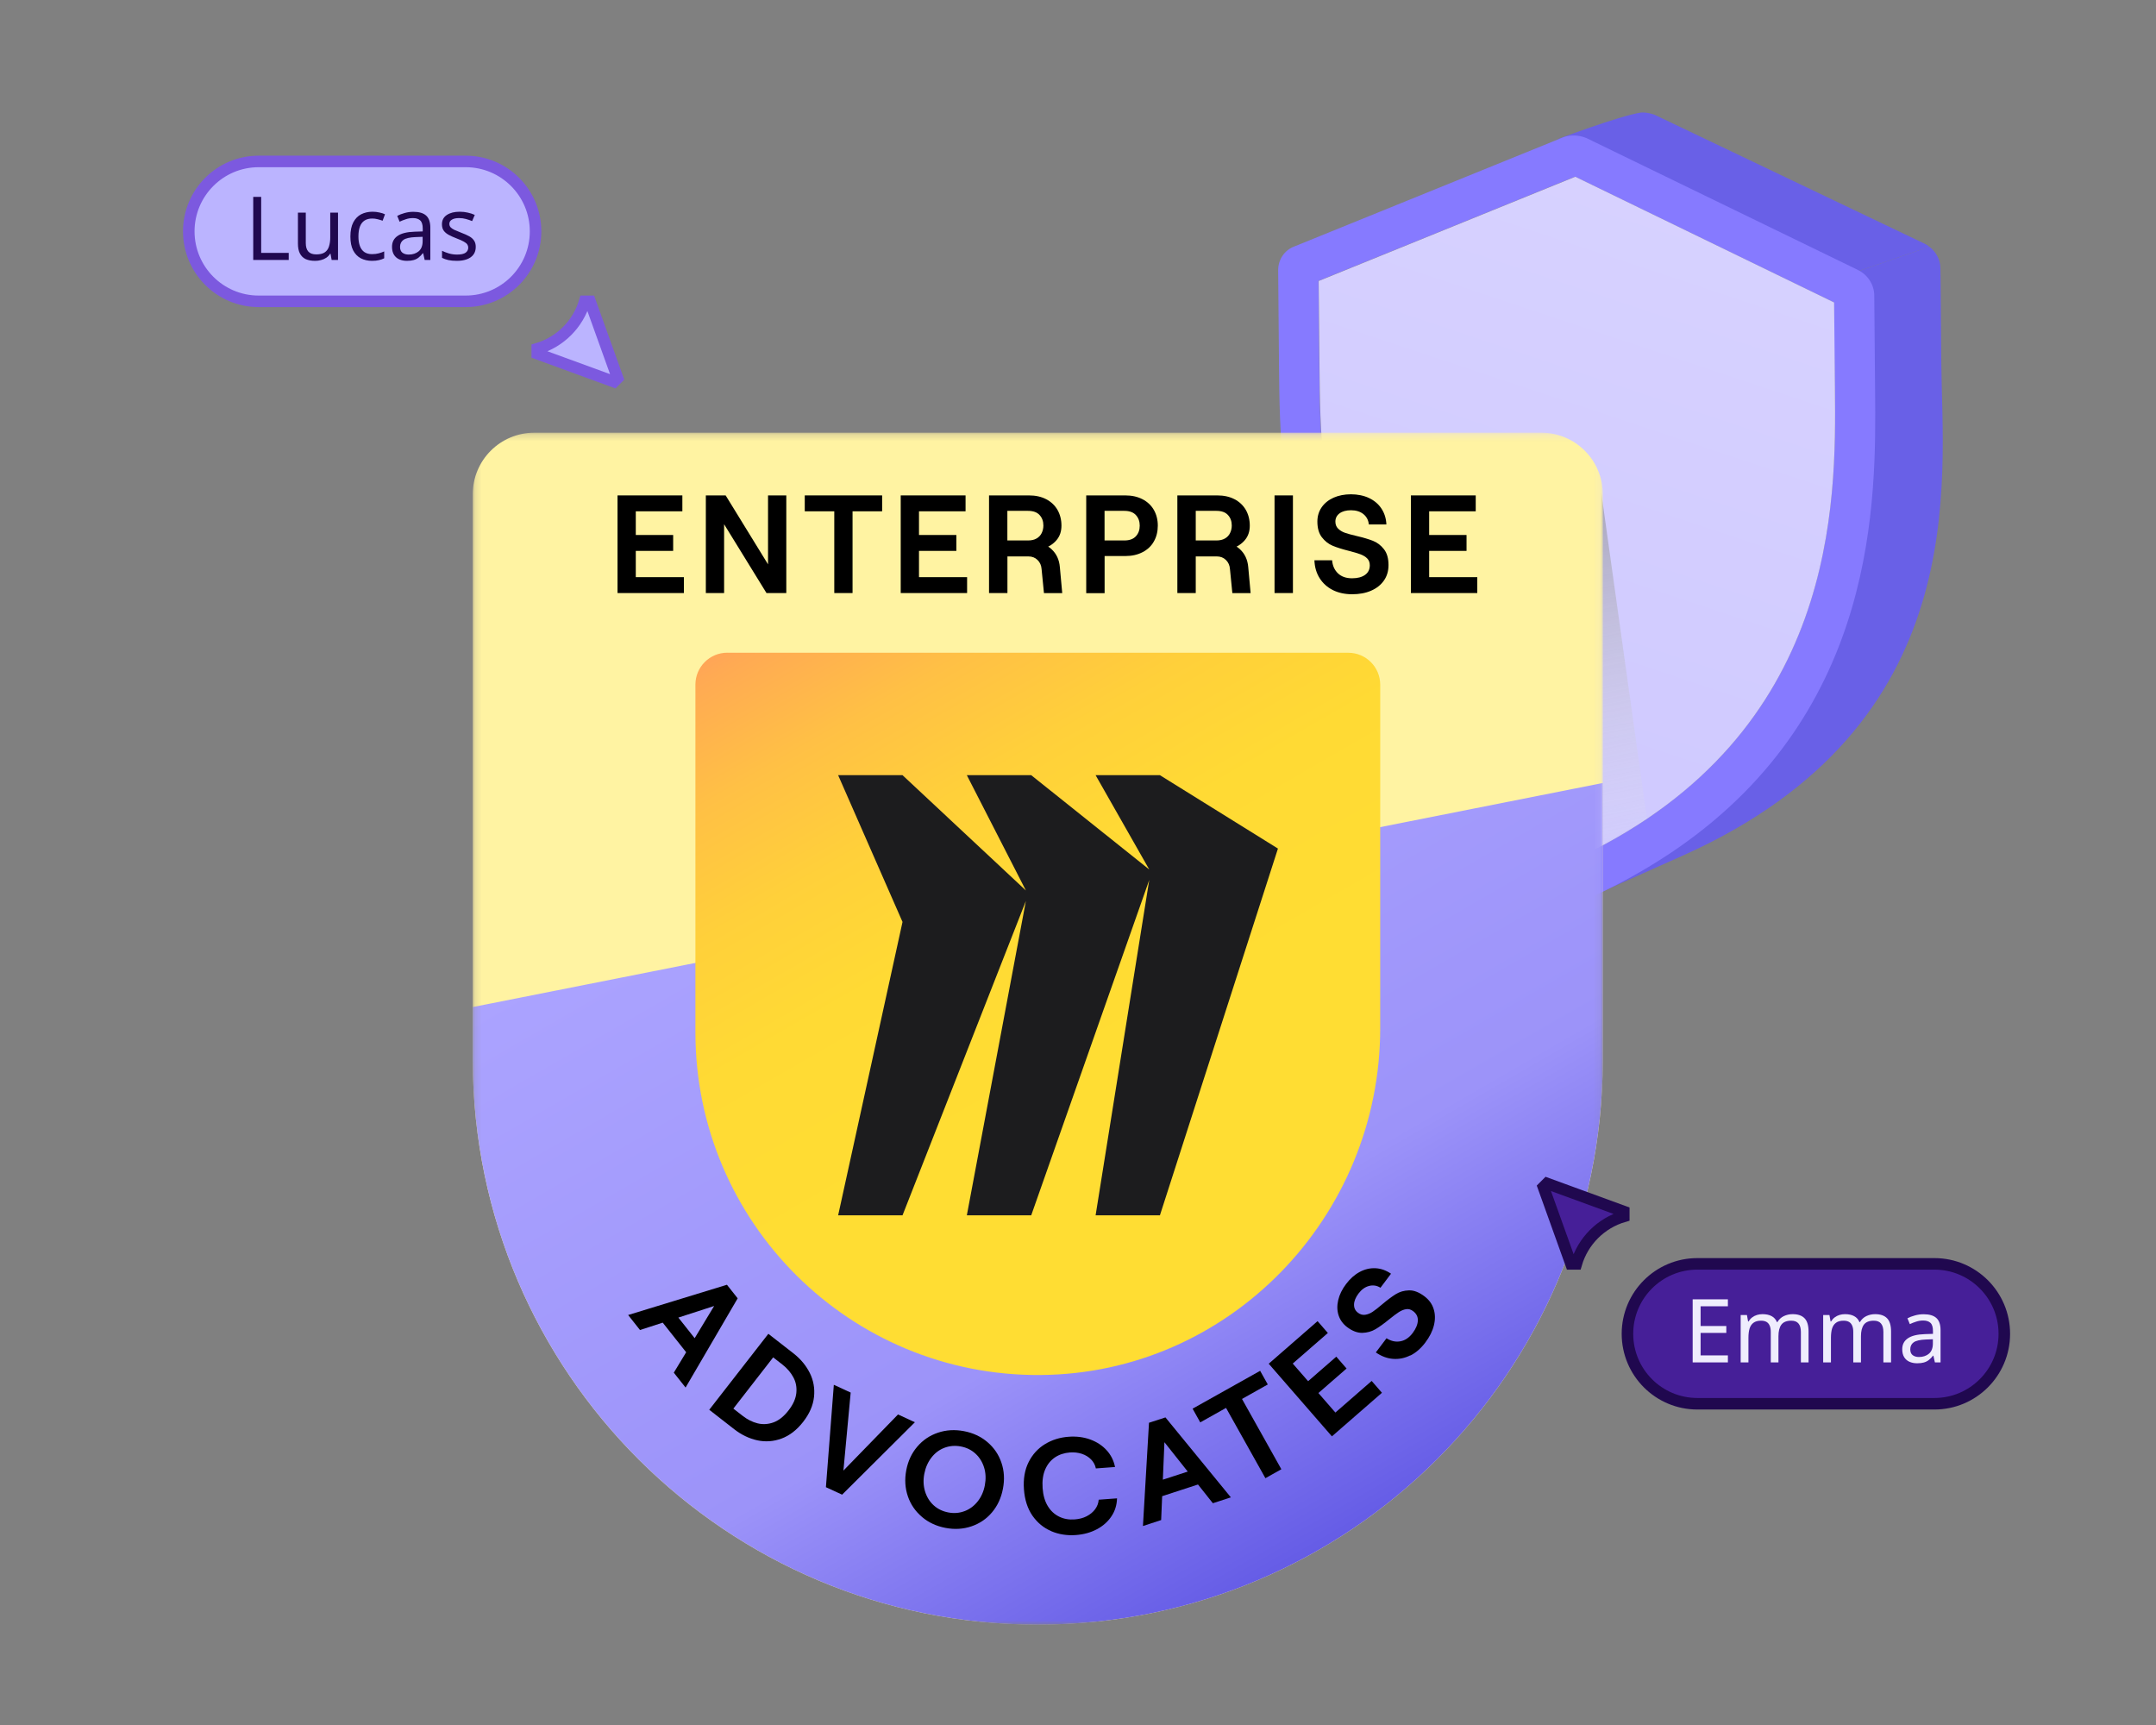
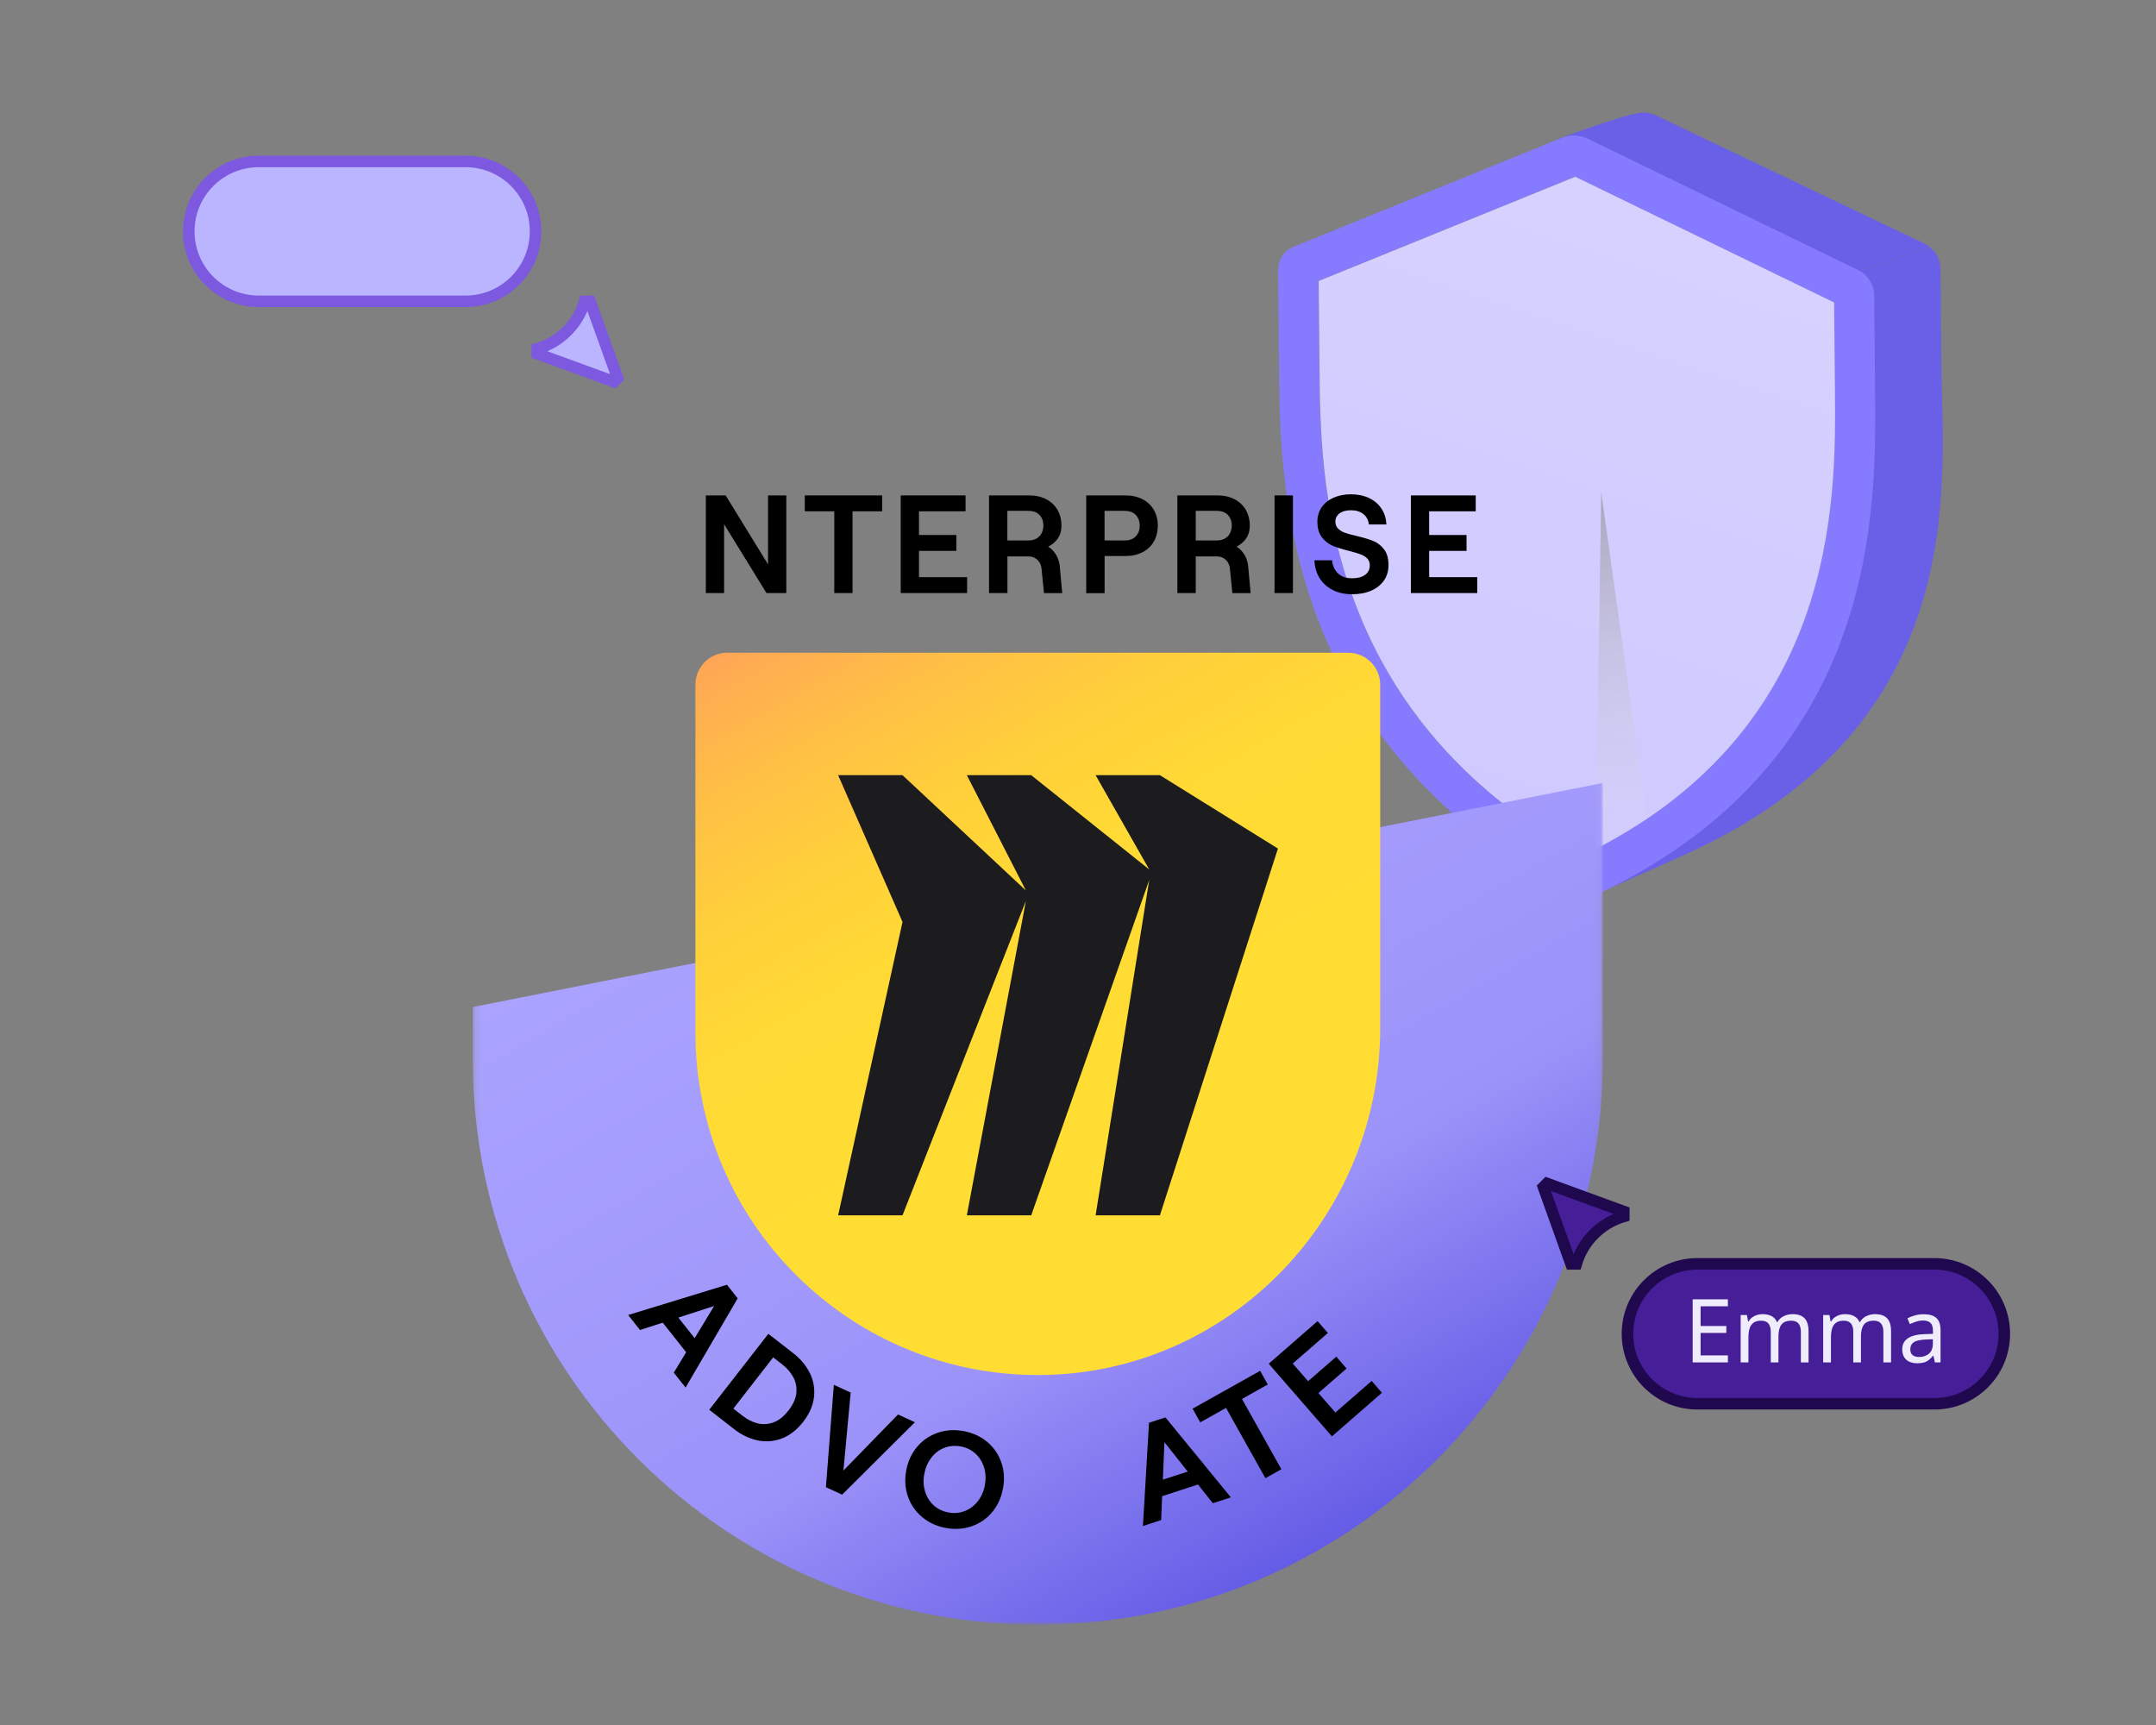
<svg xmlns="http://www.w3.org/2000/svg" width="320" height="256" viewBox="0 0 320 256" fill="none">
  <rect x="0" y="0" width="320" height="256" fill="#808080" stroke="none" />
  <path d="M288.003 39.791L288.033 41.682L288.133 53.813C288.279 71.367 292.976 107.555 249.923 126.903C249.729 127.003 235.244 133.458 235.459 133.357C239.439 131.574 239.654 129.429 240.299 128.984C271.186 108.411 278.005 74.198 277.864 58.274L277.752 45.438L277.728 43.981C277.726 42.481 276.834 41.093 275.486 40.355L286.353 36.611C287.366 37.377 287.993 38.541 288.003 39.791Z" fill="#6960E7" />
  <path d="M286.354 36.611L275.486 40.355C275.376 40.291 275.256 40.25 275.135 40.186L243.748 25.447L241.613 24.45L233.522 20.657L233.325 20.563C232.768 20.355 231.719 20.709 231.111 20.686C231.111 20.686 240.31 17.198 243.572 16.699C243.659 16.687 243.92 16.694 243.92 16.694C244.518 16.716 245.074 16.849 245.62 17.046L245.807 17.141L285.443 36.061C285.771 36.208 286.078 36.377 286.342 36.601L286.354 36.611Z" fill="#6960E7" />
  <path d="M275.687 40.026L245.44 25.334L243.381 24.335L235.585 20.548L235.399 20.465C234.863 20.256 234.317 20.134 233.73 20.111C233.165 20.099 232.613 20.162 232.094 20.345L192.14 36.565C190.66 37.1 189.695 38.518 189.71 40.137L189.835 54.431C189.997 72.311 190.354 109.527 232.995 132.822C233.544 133.117 234.176 133.292 234.786 133.326C234.851 133.324 234.894 133.324 234.959 133.322L235.079 133.32L235.545 133.269C235.675 133.267 235.816 133.222 235.946 133.187C236.162 133.129 236.378 133.06 236.583 132.959C240.421 131.168 243.899 129.23 247.049 127.178C247.715 126.754 248.371 126.309 249.004 125.875C278.75 105.266 278.447 74.029 278.307 58.116L278.182 43.823C278.167 42.203 277.164 40.698 275.676 40.037L275.687 40.026ZM272.349 57.855C272.365 60.181 272.398 62.854 272.305 65.791C272.31 66.117 272.294 66.443 272.278 66.781C272.266 67.379 272.243 67.999 272.199 68.63C272.175 69.174 272.141 69.74 272.107 70.305C272.082 70.773 272.035 71.252 272 71.743C272.002 71.884 271.972 72.014 271.963 72.156C271.919 72.765 271.853 73.386 271.787 74.007C271.751 74.431 271.703 74.856 271.645 75.292C271.369 77.688 270.975 80.152 270.44 82.682C270.309 83.304 270.167 83.937 270.015 84.57C270.005 84.646 269.974 84.734 269.954 84.81C269.781 85.53 269.597 86.24 269.402 86.961C269.381 86.993 269.381 87.015 269.371 87.059C269.186 87.725 268.991 88.391 268.774 89.069C266.988 94.806 264.324 100.654 260.352 106.22C260.065 106.626 259.778 107.012 259.49 107.386C258.321 108.938 257.053 110.469 255.666 111.971C255.324 112.346 254.971 112.721 254.608 113.075C254.309 113.395 253.998 113.705 253.678 114.004C253.443 114.246 253.196 114.479 252.939 114.711C252.608 115.032 252.266 115.353 251.901 115.674C251.26 116.26 250.595 116.837 249.887 117.414C249.62 117.657 249.33 117.89 249.041 118.112C248.473 118.578 247.883 119.034 247.271 119.489C246.82 119.834 246.358 120.167 245.886 120.512C244.511 121.481 243.082 122.427 241.575 123.343C239.446 124.639 237.173 125.872 234.726 127.054C196.286 105.528 195.965 71.224 195.814 54.67L195.689 41.692L233.776 26.22L236.01 27.303L272.192 44.877L272.316 57.833L272.349 57.855Z" fill="#867AFF" />
  <path d="M272.224 44.899L272.349 57.855C272.499 74.409 272.82 108.712 234.748 127.054C196.307 105.528 195.997 71.224 195.847 54.681L195.722 41.703L233.808 26.231L272.224 44.888V44.899Z" fill="url(#paint0_linear_1_153)" />
  <path style="mix-blend-mode:multiply" d="M237.659 73.049L244.449 121.56L236.835 125.792L237.659 73.049Z" fill="url(#paint1_linear_1_153)" />
  <mask id="mask0_1_153" style="mask-type:luminance" maskUnits="userSpaceOnUse" x="70" y="64" width="168" height="178">
-     <path d="M237.897 64.215H70.168V241.105H237.897V64.215Z" fill="white" />
+     <path d="M237.897 64.215H70.168V241.105H237.897Z" fill="white" />
  </mask>
  <g mask="url(#mask0_1_153)">
    <path d="M67.781 59.181V58.465H67.065V59.181H67.781ZM240.283 59.181H240.999V58.465H240.283V59.181ZM67.781 155.144H67.065V155.861H67.781V155.144Z" fill="#1C1C1E" />
-     <path fill-rule="evenodd" clip-rule="evenodd" d="M228.759 64.214H79.302C74.252 64.214 70.166 68.302 70.166 73.355V157.521C70.348 203.717 107.826 241.104 154.031 241.104C200.235 241.104 237.713 203.717 237.895 157.521V73.355C237.895 68.312 233.809 64.214 228.759 64.214Z" fill="#FFF3A2" />
    <path fill-rule="evenodd" clip-rule="evenodd" d="M70.166 157.524C70.348 203.719 107.826 241.107 154.031 241.107C200.235 241.107 237.713 203.719 237.895 157.524V116.2L70.166 149.452" fill="url(#paint2_linear_1_153)" />
    <path fill-rule="evenodd" clip-rule="evenodd" d="M107.941 96.873H200.12C202.736 96.873 204.855 98.994 204.855 101.612V152.573C204.855 180.609 182.44 203.86 154.422 204.06C126.175 204.271 103.215 181.421 103.215 153.204V101.602C103.215 98.984 105.335 96.864 107.951 96.864L107.941 96.873Z" fill="url(#paint3_linear_1_153)" />
    <path fill-rule="evenodd" clip-rule="evenodd" d="M162.613 115.042H172.159L189.677 125.932L172.159 180.361H162.613L170.574 130.594L153.057 180.361H143.501L152.265 133.708L133.955 180.361H124.399L133.955 136.822L124.399 115.042H133.955L152.265 132.151L143.501 115.042H153.057L170.574 129.037L162.613 115.042Z" fill="#1C1C1E" />
-     <path d="M91.656 73.521H101.278V75.881H94.366V79.396H99.913V81.755H94.366V85.653H101.508V88.012H91.656V73.521Z" fill="black" />
    <path d="M104.763 73.521H107.703L113.994 83.752V73.521H116.705V88.012H113.765L107.474 77.8V88.012H104.763V73.521Z" fill="black" />
    <path d="M123.836 75.881H119.445V73.521H130.929V75.881H126.538V88.012H123.827V75.881H123.836Z" fill="black" />
    <path d="M133.688 73.521H143.311V75.881H136.399V79.396H141.946V81.755H136.399V85.653H143.54V88.012H133.688V73.521Z" fill="black" />
    <path d="M146.795 73.521H152.714C153.707 73.521 154.566 73.712 155.292 74.094C156.017 74.476 156.571 75.002 156.962 75.68C157.344 76.358 157.544 77.132 157.544 78.001C157.544 78.87 157.306 79.567 156.829 80.141C156.351 80.714 155.712 81.134 154.891 81.411C154.07 81.688 153.144 81.822 152.094 81.822H149.526V88.012H146.795V73.521ZM149.067 80.485H153.23C154.385 80.485 155.33 80.819 156.065 81.497C156.8 82.175 157.211 83.055 157.306 84.153L157.659 88.021H154.948L154.595 84.458C154.557 83.904 154.356 83.455 153.993 83.102C153.631 82.749 153.182 82.577 152.647 82.577H149.067V80.485ZM153.86 79.912C154.194 79.711 154.451 79.444 154.614 79.1C154.776 78.765 154.862 78.393 154.862 77.991C154.862 77.352 154.671 76.836 154.289 76.425C153.908 76.014 153.344 75.814 152.581 75.814H149.516V80.208H152.581C153.087 80.208 153.516 80.112 153.85 79.912H153.86Z" fill="black" />
    <path d="M161.22 73.521H167.015C167.998 73.521 168.847 73.712 169.583 74.094C170.318 74.476 170.872 75.002 171.263 75.68C171.645 76.358 171.845 77.132 171.845 78.001C171.845 78.87 171.654 79.673 171.263 80.351C170.881 81.039 170.318 81.564 169.583 81.946C168.847 82.329 167.998 82.519 167.015 82.519H163.95V88.031H161.22V73.54V73.521ZM168.589 79.587C168.972 79.176 169.162 78.651 169.162 78.01C169.162 77.371 168.972 76.855 168.589 76.434C168.208 76.024 167.645 75.814 166.881 75.814H163.941V80.208H166.881C167.635 80.208 168.208 79.998 168.589 79.587Z" fill="black" />
    <path d="M174.747 73.521H180.665C181.658 73.521 182.517 73.712 183.242 74.094C183.968 74.476 184.522 75.002 184.913 75.68C185.295 76.358 185.496 77.132 185.496 78.001C185.496 78.87 185.257 79.567 184.779 80.141C184.302 80.714 183.663 81.134 182.842 81.411C182.021 81.688 181.095 81.822 180.045 81.822H177.477V88.012H174.747V73.521ZM177.028 80.485H181.19C182.345 80.485 183.29 80.819 184.025 81.497C184.761 82.175 185.171 83.055 185.267 84.153L185.62 88.021H182.909L182.555 84.458C182.517 83.904 182.317 83.455 181.954 83.102C181.591 82.749 181.143 82.577 180.608 82.577H177.028V80.485ZM181.82 79.912C182.155 79.711 182.412 79.444 182.574 79.1C182.736 78.765 182.823 78.393 182.823 77.991C182.823 77.352 182.632 76.836 182.25 76.425C181.868 76.014 181.305 75.814 180.541 75.814H177.477V80.208H180.541C181.047 80.208 181.476 80.112 181.811 79.912H181.82Z" fill="black" />
    <path d="M189.171 73.521H191.901V88.012H189.171V73.521Z" fill="black" />
    <path d="M197.81 87.559C196.989 87.148 196.34 86.556 195.863 85.802C195.385 85.047 195.128 84.159 195.09 83.146H197.715C197.782 83.958 198.078 84.608 198.593 85.095C199.109 85.582 199.805 85.821 200.674 85.821C201.476 85.821 202.116 85.659 202.593 85.324C203.07 84.989 203.309 84.512 203.309 83.891C203.309 83.461 203.175 83.127 202.918 82.869C202.66 82.611 202.316 82.41 201.915 82.258C201.505 82.105 200.951 81.942 200.244 81.761C199.252 81.513 198.44 81.255 197.81 80.997C197.18 80.739 196.645 80.309 196.197 79.736C195.748 79.153 195.529 78.379 195.529 77.396C195.529 76.612 195.739 75.906 196.159 75.294C196.579 74.682 197.17 74.205 197.925 73.861C198.679 73.527 199.548 73.355 200.512 73.355C201.476 73.355 202.412 73.537 203.194 73.909C203.977 74.281 204.589 74.797 205.037 75.475C205.486 76.154 205.734 76.937 205.772 77.835H203.166C203.108 77.205 202.841 76.689 202.373 76.306C201.896 75.915 201.275 75.724 200.521 75.724C199.805 75.724 199.242 75.877 198.822 76.183C198.412 76.488 198.202 76.899 198.202 77.405C198.202 77.835 198.335 78.179 198.603 78.446C198.87 78.714 199.213 78.924 199.615 79.067C200.025 79.211 200.588 79.363 201.323 79.536C202.335 79.774 203.147 80.013 203.777 80.261C204.407 80.51 204.951 80.92 205.399 81.493C205.858 82.067 206.087 82.86 206.087 83.863C206.087 84.741 205.858 85.515 205.399 86.165C204.941 86.814 204.312 87.311 203.5 87.664C202.689 88.018 201.744 88.19 200.684 88.19C199.624 88.19 198.641 87.98 197.82 87.569L197.81 87.559Z" fill="black" />
    <path d="M209.41 73.521H219.032V75.881H212.121V79.396H217.668V81.755H212.121V85.653H219.261V88.012H209.41V73.521Z" fill="black" />
    <path d="M94.987 197.38L93.231 195.155L107.894 190.665L109.488 192.681L101.756 205.92L100.008 203.713L105.994 193.818L94.997 197.38H94.987ZM97.746 195.508L99.655 194.238L104.123 199.883L102.452 201.45L97.746 195.508Z" fill="black" />
    <path d="M114.041 197.945L117.745 200.83C118.823 201.671 119.635 202.645 120.189 203.753C120.743 204.861 120.952 206.046 120.818 207.306C120.685 208.568 120.151 209.8 119.206 211.013C118.26 212.226 117.191 213.048 116.007 213.487C114.824 213.927 113.621 214.012 112.408 213.754C111.196 213.487 110.05 212.943 108.971 212.102L105.268 209.217L114.041 197.945ZM112.447 211.233C113.22 211.423 114.012 211.376 114.805 211.09C115.597 210.803 116.342 210.21 117.029 209.322C117.725 208.434 118.108 207.564 118.194 206.724C118.279 205.883 118.136 205.11 117.754 204.403C117.373 203.696 116.838 203.065 116.132 202.511L114.757 201.441L108.848 209.045L110.223 210.115C110.929 210.669 111.673 211.042 112.447 211.233Z" fill="black" />
    <path d="M123.76 205.511L126.261 206.666L125.182 218.244L133.287 209.914L135.788 211.07L124.991 221.816L122.585 220.708L123.76 205.511Z" fill="black" />
    <path d="M136.838 225.114C135.855 224.283 135.158 223.261 134.747 222.057C134.337 220.854 134.251 219.564 134.509 218.198C134.766 216.832 135.311 215.667 136.141 214.693C136.971 213.718 137.993 213.03 139.215 212.62C140.427 212.209 141.716 212.133 143.072 212.391C144.427 212.649 145.592 213.193 146.566 214.024C147.539 214.855 148.227 215.867 148.637 217.081C149.047 218.284 149.124 219.574 148.857 220.94C148.599 222.306 148.055 223.471 147.234 224.446C146.413 225.42 145.392 226.107 144.179 226.519C142.967 226.929 141.687 227.006 140.332 226.748C138.977 226.49 137.812 225.945 136.828 225.114H136.838ZM143.186 224.255C143.95 223.958 144.599 223.471 145.124 222.802C145.649 222.134 146.002 221.341 146.175 220.415C146.346 219.497 146.317 218.619 146.069 217.807C145.821 216.995 145.401 216.307 144.8 215.744C144.198 215.189 143.473 214.826 142.613 214.664C141.764 214.502 140.953 214.568 140.189 214.855C139.425 215.141 138.776 215.629 138.251 216.307C137.726 216.985 137.373 217.778 137.192 218.704C137.01 219.631 137.048 220.5 137.296 221.322C137.544 222.144 137.965 222.831 138.566 223.385C139.167 223.939 139.902 224.292 140.752 224.455C141.601 224.617 142.413 224.55 143.177 224.255H143.186Z" fill="black" />
-     <path d="M156.026 227.226C154.9 226.749 153.973 225.985 153.238 224.934C152.513 223.883 152.093 222.584 151.978 221.036C151.864 219.49 152.093 218.143 152.666 216.996C153.238 215.85 154.05 214.961 155.091 214.322C156.141 213.681 157.306 213.318 158.603 213.223C159.759 213.137 160.828 213.271 161.802 213.624C162.775 213.978 163.587 214.503 164.236 215.21C164.885 215.916 165.305 216.748 165.496 217.712L162.652 217.923C162.546 217.407 162.308 216.967 161.945 216.595C161.582 216.222 161.115 215.936 160.57 215.754C160.017 215.573 159.425 215.506 158.795 215.554C157.945 215.621 157.191 215.869 156.561 216.299C155.921 216.738 155.444 217.34 155.119 218.104C154.795 218.868 154.671 219.785 154.747 220.846C154.823 221.906 155.081 222.795 155.51 223.501C155.94 224.218 156.504 224.733 157.2 225.078C157.897 225.421 158.67 225.555 159.52 225.488C160.179 225.44 160.771 225.288 161.286 225.02C161.802 224.753 162.222 224.409 162.537 223.988C162.852 223.559 163.033 223.091 163.071 222.565L165.792 222.364C165.764 223.349 165.496 224.237 164.971 225.02C164.446 225.813 163.73 226.453 162.823 226.94C161.907 227.428 160.866 227.723 159.682 227.809C158.374 227.905 157.153 227.714 156.026 227.236V227.226Z" fill="black" />
    <path d="M172.331 225.59L169.639 226.469L170.537 211.146L172.98 210.353L182.689 222.218L180.016 223.087L172.828 214.031L172.341 225.59H172.331ZM171.539 222.342L171.014 220.106L177.858 217.881L178.746 220.002L171.539 222.352V222.342Z" fill="black" />
    <path d="M181.973 208.941L178.145 211.09L177.009 209.055L187.033 203.438L188.169 205.463L184.341 207.613L190.183 218.044L187.816 219.372L181.973 208.941Z" fill="black" />
    <path d="M188.302 202.389L195.558 196.065L197.085 197.823L191.873 202.36L194.154 204.977L198.336 201.338L199.863 203.095L195.681 206.735L198.202 209.63L203.586 204.939L205.113 206.697L197.686 213.164L188.312 202.389H188.302Z" fill="black" />
-     <path d="M209.314 201.147C208.492 201.558 207.643 201.729 206.755 201.663C205.867 201.596 205.018 201.271 204.206 200.707L205.791 198.606C206.478 199.036 207.156 199.188 207.853 199.055C208.54 198.931 209.152 198.52 209.677 197.823C210.154 197.183 210.412 196.571 210.44 195.998C210.469 195.425 210.23 194.948 209.743 194.584C209.409 194.326 209.056 194.231 208.702 194.288C208.34 194.346 207.987 194.489 207.615 194.728C207.252 194.967 206.784 195.31 206.221 195.769C205.428 196.418 204.741 196.915 204.159 197.259C203.576 197.603 202.918 197.785 202.192 197.804C201.467 197.813 200.722 197.536 199.948 196.953C199.328 196.485 198.908 195.903 198.679 195.205C198.45 194.508 198.431 193.753 198.622 192.941C198.813 192.13 199.194 191.346 199.777 190.573C200.378 189.77 201.065 189.158 201.82 188.758C202.574 188.356 203.357 188.175 204.159 188.213C204.96 188.251 205.724 188.528 206.459 189.025L204.893 191.108C204.359 190.773 203.795 190.687 203.204 190.84C202.612 190.993 202.087 191.365 201.629 191.976C201.199 192.55 200.979 193.094 200.97 193.601C200.96 194.116 201.152 194.517 201.562 194.823C201.896 195.081 202.259 195.177 202.631 195.119C203.004 195.062 203.376 194.919 203.729 194.68C204.092 194.441 204.55 194.078 205.123 193.591C205.915 192.923 206.593 192.416 207.165 192.063C207.738 191.709 208.388 191.518 209.113 191.499C209.839 191.47 210.593 191.766 211.395 192.359C212.091 192.884 212.559 193.514 212.788 194.269C213.027 195.014 213.037 195.826 212.826 196.686C212.616 197.546 212.187 198.396 211.547 199.246C210.889 200.115 210.154 200.755 209.333 201.166L209.314 201.147Z" fill="black" />
  </g>
  <path d="M38.394 23.958H69.116C74.845 23.958 79.49 28.605 79.49 34.338C79.49 40.071 74.845 44.718 69.116 44.718H38.394C32.665 44.718 28.02 40.071 28.02 34.338C28.02 28.605 32.665 23.958 38.394 23.958Z" fill="#BBB4FF" />
  <path d="M38.394 23.958H69.116C74.845 23.958 79.49 28.605 79.49 34.338C79.49 40.071 74.845 44.718 69.116 44.718H38.394C32.665 44.718 28.02 40.071 28.02 34.338C28.02 28.605 32.665 23.958 38.394 23.958Z" stroke="#7C59DF" stroke-width="1.712" />
-   <path d="M37.584 38.58V29.218H38.764V37.531H42.852V38.58H37.584ZM50.169 31.552V38.58H49.226L49.055 37.649H49.003C48.855 37.894 48.662 38.095 48.426 38.252C48.191 38.409 47.933 38.523 47.653 38.593C47.374 38.672 47.081 38.711 46.775 38.711C46.216 38.711 45.745 38.624 45.36 38.449C44.985 38.265 44.701 37.985 44.509 37.61C44.316 37.234 44.22 36.749 44.22 36.154V31.552H45.386V36.075C45.386 36.635 45.513 37.054 45.766 37.334C46.02 37.614 46.413 37.754 46.946 37.754C47.47 37.754 47.88 37.658 48.178 37.465C48.483 37.264 48.697 36.976 48.819 36.6C48.951 36.215 49.016 35.752 49.016 35.21V31.552H50.169ZM55.216 38.711C54.596 38.711 54.041 38.584 53.552 38.331C53.072 38.077 52.691 37.684 52.412 37.151C52.141 36.617 52.006 35.936 52.006 35.105C52.006 34.24 52.15 33.536 52.438 32.994C52.727 32.452 53.115 32.055 53.604 31.801C54.102 31.548 54.666 31.421 55.295 31.421C55.653 31.421 55.998 31.46 56.33 31.539C56.662 31.609 56.933 31.696 57.142 31.801L56.788 32.758C56.579 32.68 56.334 32.605 56.055 32.535C55.775 32.465 55.513 32.431 55.269 32.431C54.797 32.431 54.408 32.531 54.102 32.732C53.797 32.933 53.569 33.23 53.421 33.624C53.272 34.017 53.198 34.507 53.198 35.092C53.198 35.651 53.272 36.128 53.421 36.521C53.569 36.915 53.792 37.212 54.089 37.413C54.386 37.614 54.758 37.715 55.203 37.715C55.587 37.715 55.924 37.675 56.212 37.596C56.509 37.518 56.78 37.422 57.024 37.308V38.331C56.788 38.453 56.526 38.545 56.238 38.606C55.959 38.676 55.618 38.711 55.216 38.711ZM61.355 31.434C62.211 31.434 62.844 31.622 63.255 31.998C63.665 32.374 63.87 32.972 63.87 33.794V38.58H63.032L62.809 37.583H62.757C62.556 37.837 62.346 38.051 62.128 38.226C61.918 38.392 61.673 38.514 61.394 38.593C61.123 38.672 60.791 38.711 60.398 38.711C59.979 38.711 59.599 38.637 59.258 38.488C58.926 38.34 58.664 38.112 58.472 37.806C58.28 37.492 58.184 37.098 58.184 36.626C58.184 35.927 58.459 35.389 59.009 35.013C59.559 34.629 60.407 34.419 61.551 34.384L62.744 34.345V33.925C62.744 33.34 62.617 32.933 62.364 32.706C62.11 32.478 61.752 32.365 61.289 32.365C60.922 32.365 60.573 32.422 60.241 32.535C59.909 32.64 59.599 32.763 59.31 32.903L58.957 32.037C59.263 31.871 59.625 31.731 60.044 31.617C60.464 31.495 60.9 31.434 61.355 31.434ZM61.695 35.184C60.822 35.219 60.215 35.359 59.874 35.603C59.542 35.848 59.376 36.194 59.376 36.639C59.376 37.033 59.494 37.321 59.73 37.505C59.974 37.688 60.285 37.78 60.66 37.78C61.254 37.78 61.748 37.618 62.141 37.295C62.534 36.963 62.73 36.456 62.73 35.774V35.145L61.695 35.184ZM70.613 36.639C70.613 37.094 70.499 37.474 70.272 37.78C70.045 38.086 69.722 38.318 69.303 38.475C68.883 38.632 68.385 38.711 67.808 38.711C67.32 38.711 66.896 38.672 66.537 38.593C66.189 38.514 65.878 38.405 65.607 38.265V37.216C65.887 37.356 66.223 37.487 66.616 37.61C67.018 37.723 67.424 37.78 67.835 37.78C68.42 37.78 68.844 37.688 69.106 37.505C69.368 37.312 69.499 37.059 69.499 36.744C69.499 36.569 69.451 36.412 69.355 36.272C69.259 36.132 69.084 35.992 68.831 35.853C68.586 35.713 68.232 35.555 67.769 35.381C67.315 35.206 66.927 35.031 66.603 34.856C66.28 34.681 66.031 34.471 65.856 34.227C65.681 33.982 65.594 33.667 65.594 33.283C65.594 32.688 65.834 32.229 66.315 31.906C66.804 31.583 67.442 31.421 68.228 31.421C68.656 31.421 69.054 31.465 69.421 31.552C69.796 31.631 70.145 31.744 70.469 31.893L70.076 32.811C69.778 32.688 69.469 32.583 69.145 32.496C68.822 32.409 68.49 32.365 68.149 32.365C67.678 32.365 67.315 32.444 67.062 32.601C66.817 32.749 66.695 32.955 66.695 33.217C66.695 33.41 66.752 33.576 66.865 33.715C66.979 33.846 67.167 33.978 67.429 34.109C67.699 34.231 68.058 34.38 68.503 34.555C68.948 34.721 69.329 34.891 69.643 35.066C69.958 35.241 70.198 35.455 70.364 35.708C70.53 35.953 70.613 36.263 70.613 36.639Z" fill="#20084F" />
  <path d="M79.74 52.487V51.762C83.124 50.774 85.797 48.102 86.788 44.718H87.574L91.667 56.116L91.132 56.651L79.74 52.487Z" fill="#BBB4FF" stroke="#7C59DF" stroke-width="1.712" />
  <path d="M251.925 187.565H287.114C292.842 187.566 297.487 192.213 297.487 197.945C297.487 203.678 292.842 208.325 287.114 208.325H251.925C246.196 208.325 241.552 203.678 241.552 197.945C241.552 192.213 246.196 187.565 251.925 187.565Z" fill="#461F98" />
  <path d="M251.925 187.565H287.114C292.842 187.566 297.487 192.213 297.487 197.945C297.487 203.678 292.842 208.325 287.114 208.325H251.925C246.196 208.325 241.552 203.678 241.552 197.945C241.552 192.213 246.196 187.565 251.925 187.565Z" stroke="#20084F" stroke-width="1.712" />
  <path d="M256.46 202.187H251.231V192.825H256.46V193.861H252.41V196.785H256.224V197.808H252.41V201.151H256.46V202.187ZM266.06 195.028C266.855 195.028 267.449 195.234 267.842 195.645C268.235 196.047 268.431 196.702 268.431 197.611V202.187H267.292V197.664C267.292 197.113 267.174 196.698 266.938 196.418C266.711 196.138 266.353 195.998 265.863 195.998C265.182 195.998 264.693 196.195 264.396 196.588C264.108 196.982 263.963 197.554 263.963 198.306V202.187H262.823V197.664C262.823 197.296 262.771 196.99 262.666 196.746C262.561 196.492 262.404 196.304 262.194 196.182C261.985 196.06 261.714 195.998 261.382 195.998C260.911 195.998 260.539 196.099 260.268 196.3C259.998 196.492 259.801 196.777 259.679 197.153C259.565 197.528 259.508 197.991 259.508 198.542V202.187H258.355V195.159H259.286L259.456 196.116H259.522C259.67 195.872 259.849 195.671 260.059 195.513C260.277 195.347 260.517 195.225 260.779 195.146C261.041 195.068 261.312 195.028 261.592 195.028C262.133 195.028 262.583 195.124 262.941 195.316C263.308 195.509 263.575 195.806 263.741 196.208H263.806C264.042 195.806 264.361 195.509 264.763 195.316C265.173 195.124 265.606 195.028 266.06 195.028ZM278.306 195.028C279.101 195.028 279.695 195.234 280.088 195.645C280.481 196.047 280.678 196.702 280.678 197.611V202.187H279.538V197.664C279.538 197.113 279.42 196.698 279.184 196.418C278.957 196.138 278.598 195.998 278.109 195.998C277.428 195.998 276.939 196.195 276.642 196.588C276.353 196.982 276.209 197.554 276.209 198.306V202.187H275.07V197.664C275.07 197.296 275.017 196.99 274.912 196.746C274.807 196.492 274.65 196.304 274.441 196.182C274.231 196.06 273.96 195.998 273.628 195.998C273.156 195.998 272.785 196.099 272.514 196.3C272.243 196.492 272.047 196.777 271.924 197.153C271.811 197.528 271.754 197.991 271.754 198.542V202.187H270.601V195.159H271.531L271.702 196.116H271.767C271.916 195.872 272.095 195.671 272.305 195.513C272.523 195.347 272.763 195.225 273.026 195.146C273.287 195.068 273.558 195.028 273.838 195.028C274.379 195.028 274.829 195.124 275.187 195.316C275.554 195.509 275.821 195.806 275.986 196.208H276.052C276.288 195.806 276.607 195.509 277.009 195.316C277.419 195.124 277.851 195.028 278.306 195.028ZM285.507 195.041C286.363 195.041 286.996 195.229 287.407 195.605C287.818 195.981 288.023 196.58 288.023 197.402V202.187H287.184L286.961 201.19H286.909C286.708 201.444 286.499 201.658 286.28 201.833C286.071 201.999 285.826 202.122 285.546 202.2C285.276 202.279 284.943 202.319 284.55 202.319C284.131 202.319 283.751 202.244 283.41 202.095C283.078 201.947 282.816 201.72 282.624 201.413C282.432 201.099 282.336 200.705 282.336 200.233C282.336 199.534 282.611 198.997 283.161 198.621C283.712 198.236 284.559 198.027 285.704 197.991L286.896 197.952V197.532C286.896 196.947 286.769 196.54 286.516 196.313C286.263 196.086 285.905 195.972 285.442 195.972C285.075 195.972 284.725 196.029 284.393 196.143C284.062 196.247 283.751 196.37 283.463 196.51L283.109 195.645C283.415 195.479 283.778 195.338 284.197 195.225C284.616 195.103 285.053 195.041 285.507 195.041ZM285.848 198.791C284.974 198.826 284.367 198.966 284.027 199.211C283.694 199.455 283.528 199.801 283.528 200.247C283.528 200.64 283.646 200.929 283.882 201.112C284.127 201.296 284.437 201.387 284.813 201.387C285.407 201.387 285.9 201.226 286.293 200.902C286.686 200.57 286.883 200.063 286.883 199.381V198.752L285.848 198.791Z" fill="#EFEDFD" />
  <path d="M241.006 179.796V180.521C237.622 181.509 234.949 184.181 233.958 187.566H233.171L229.079 176.167L229.613 175.632L241.006 179.796Z" fill="#461F98" stroke="#20084F" stroke-width="1.712" />
  <defs>
    <linearGradient id="paint0_linear_1_153" x1="145.246" y1="343.475" x2="279.97" y2="-60.444" gradientUnits="userSpaceOnUse">
      <stop stop-color="#BBB4FF" />
      <stop offset="1" stop-color="#DFDAFF" />
    </linearGradient>
    <linearGradient id="paint1_linear_1_153" x1="245.145" y1="136.336" x2="223.971" y2="25.206" gradientUnits="userSpaceOnUse">
      <stop stop-color="white" stop-opacity="0" />
      <stop offset="1" stop-color="#282828" />
    </linearGradient>
    <linearGradient id="paint2_linear_1_153" x1="133.716" y1="112.742" x2="200.03" y2="227.525" gradientUnits="userSpaceOnUse">
      <stop stop-color="#ABA3FF" />
      <stop offset="0.64" stop-color="#9C93F9" />
      <stop offset="1" stop-color="#655CE6" />
    </linearGradient>
    <linearGradient id="paint3_linear_1_153" x1="126.298" y1="85.535" x2="187.95" y2="192.239" gradientUnits="userSpaceOnUse">
      <stop stop-color="#FFA557" />
      <stop offset="0.02" stop-color="#FFAA53" />
      <stop offset="0.15" stop-color="#FFC045" />
      <stop offset="0.29" stop-color="#FFD03A" />
      <stop offset="0.44" stop-color="#FFDA34" />
      <stop offset="0.66" stop-color="#FFDD33" />
    </linearGradient>
  </defs>
</svg>